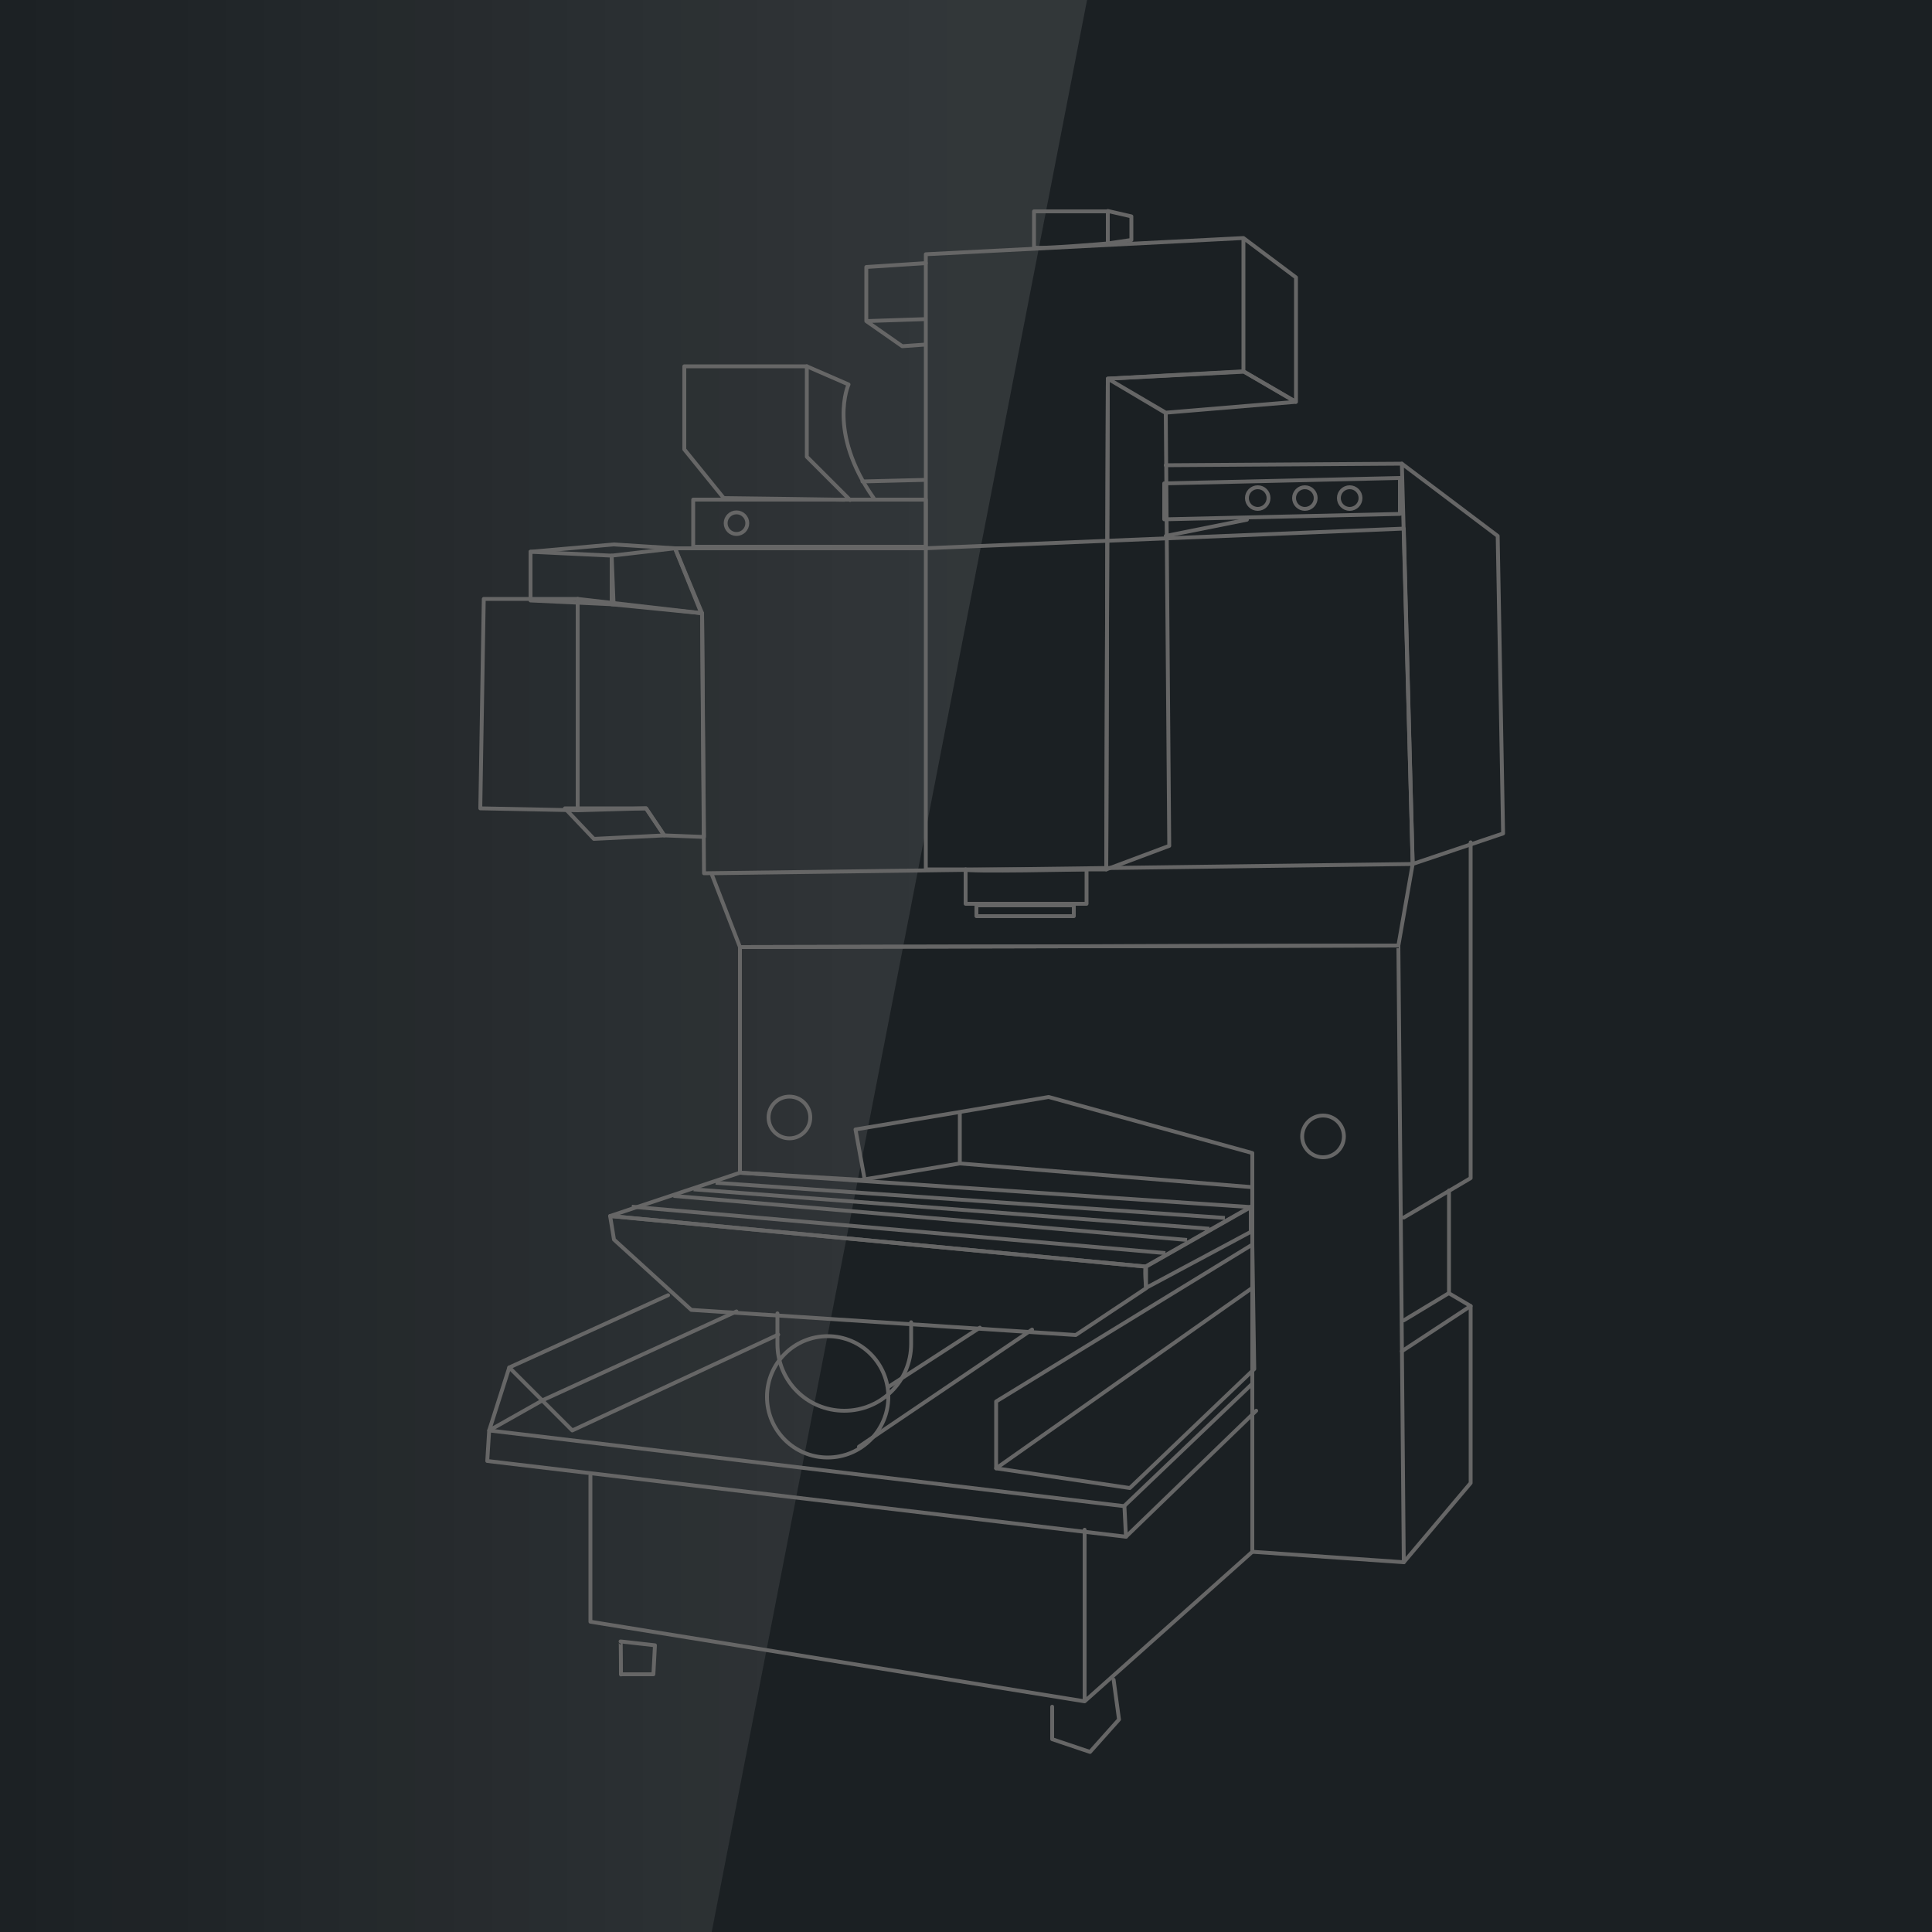
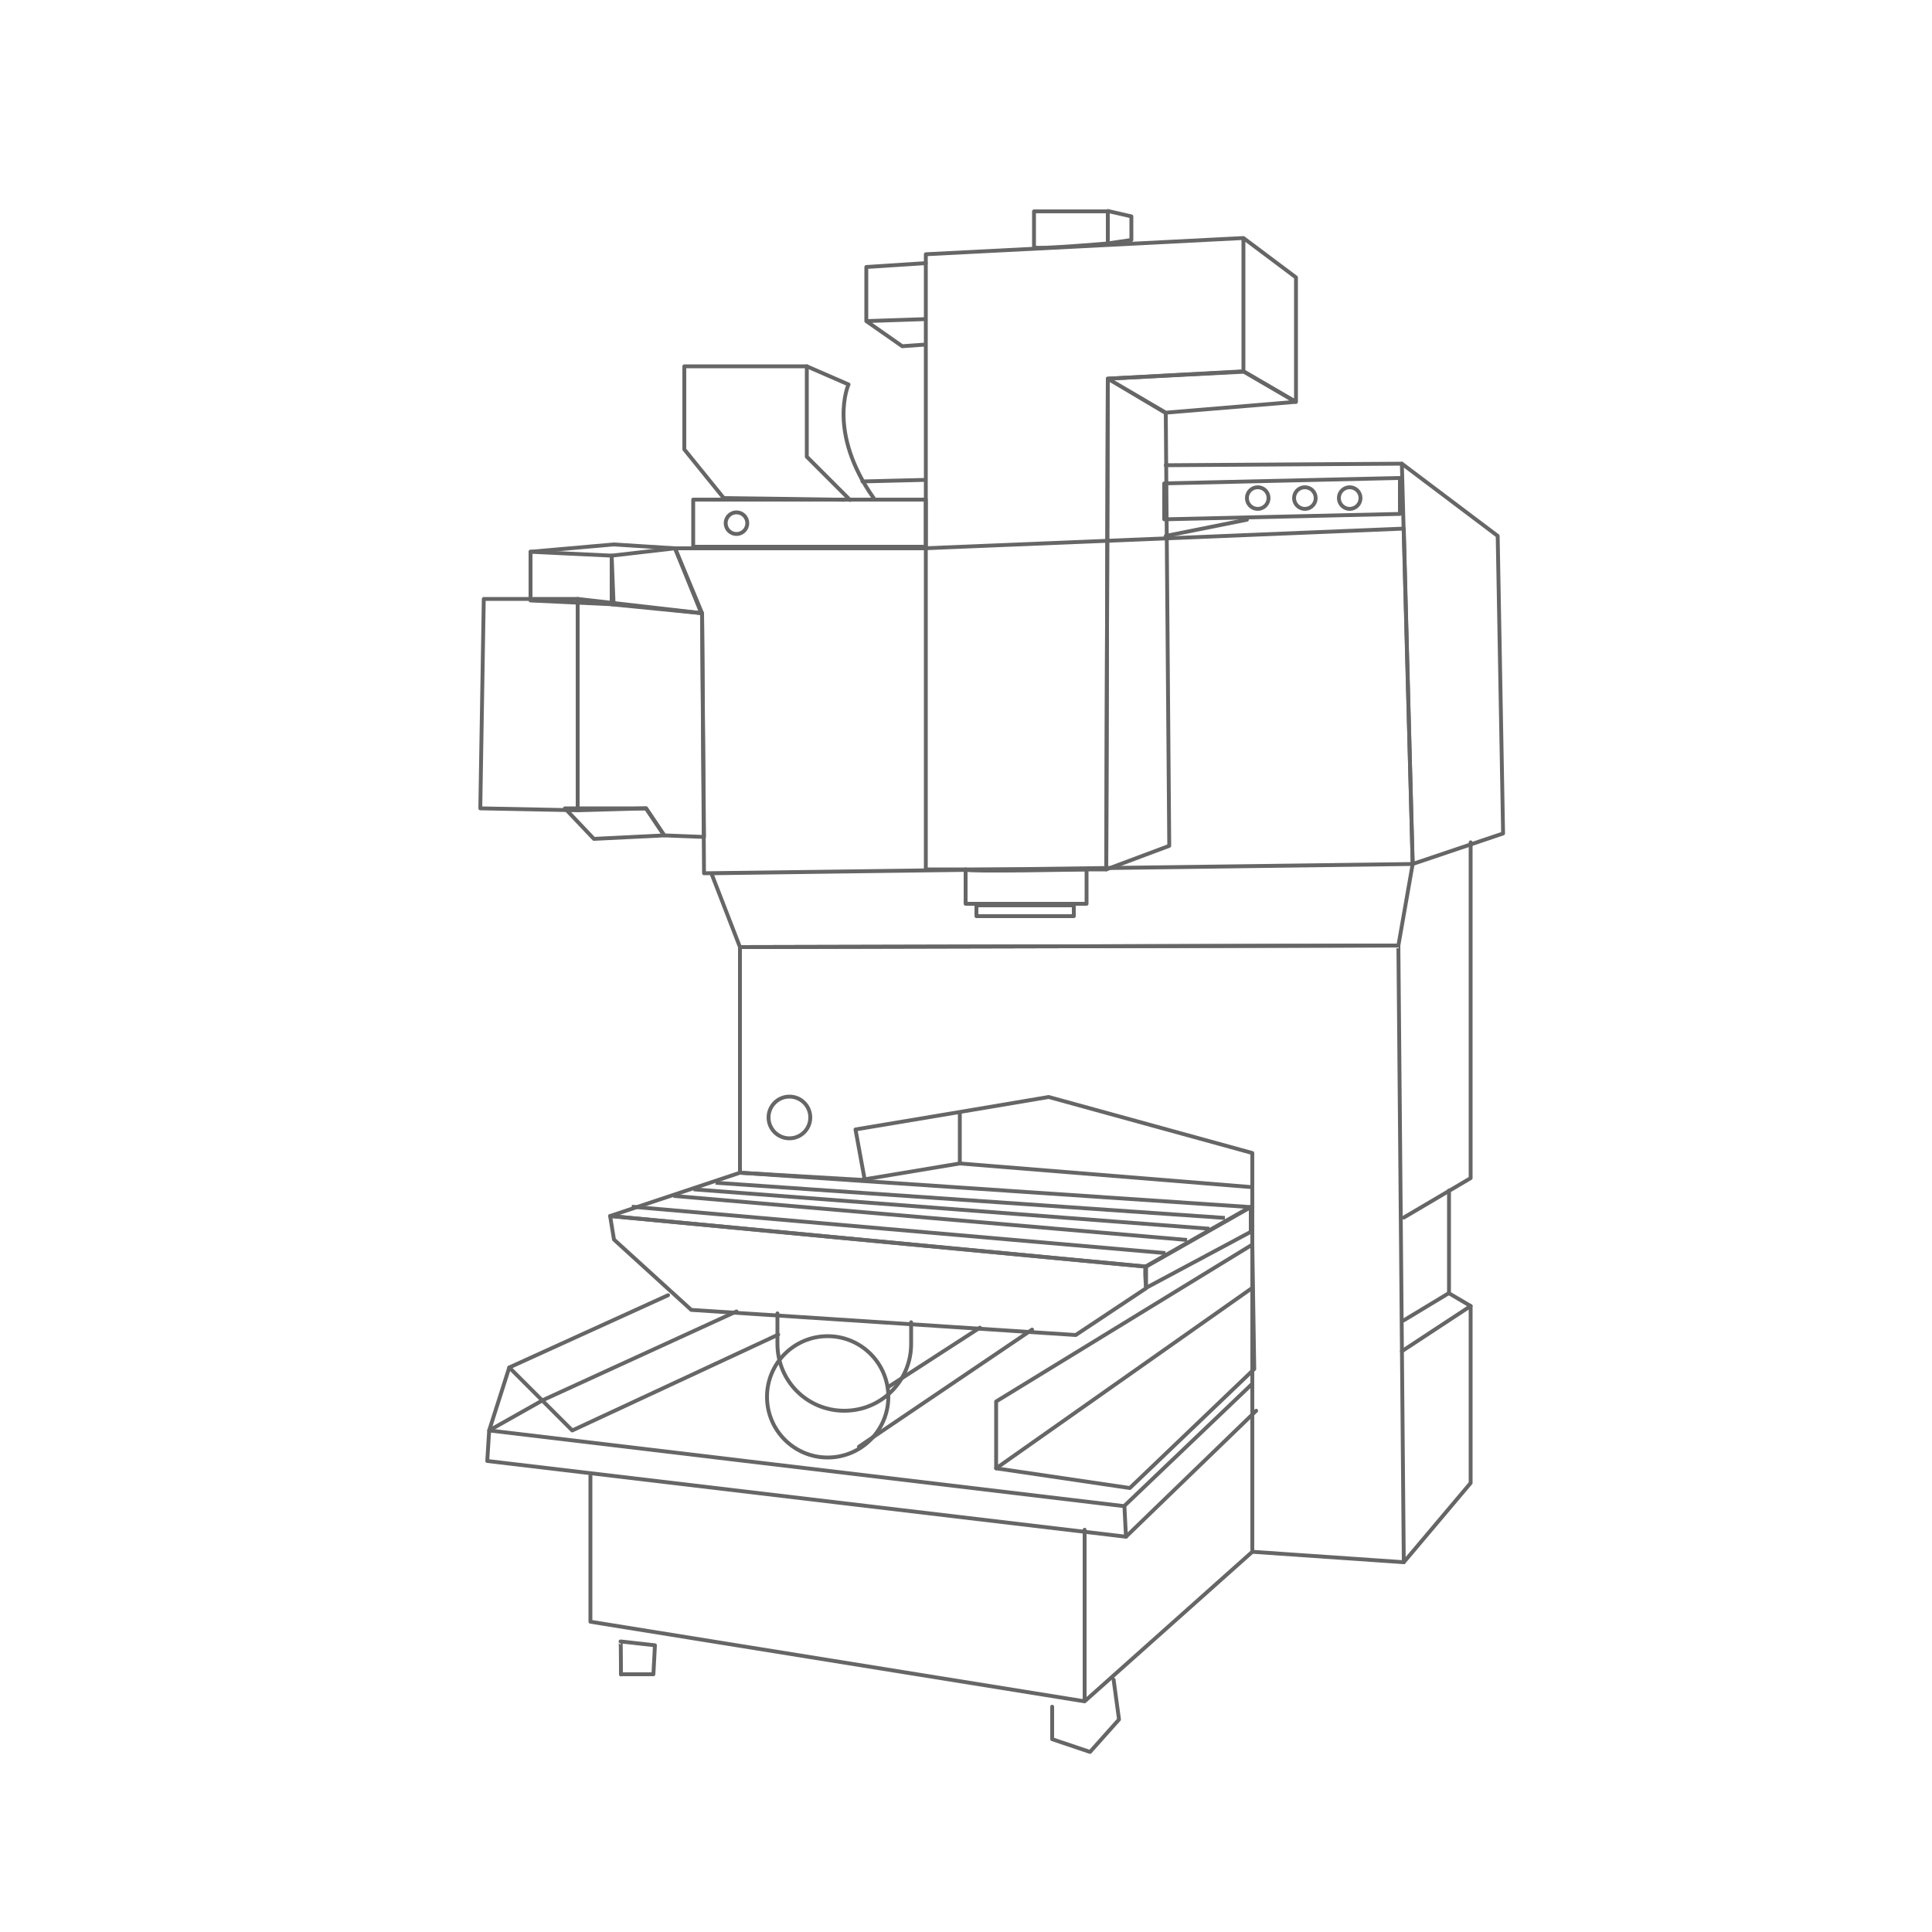
<svg xmlns="http://www.w3.org/2000/svg" version="1.1" id="圖層_1" x="0px" y="0px" viewBox="0 0 500 500" style="enable-background:new 0 0 500 500;" xml:space="preserve">
  <style type="text/css">
	.st0{fill:#1B2023;}
	.st1{fill:url(#SVGID_1_);}
	.st2{fill:none;stroke:#666666;stroke-linecap:round;stroke-linejoin:round;stroke-miterlimit:10;}
	.st3{fill:none;stroke:#666666;stroke-miterlimit:10;}
</style>
-   <rect x="-9.9" y="-8.1" class="st0" width="517.7" height="511.5" />
  <linearGradient id="SVGID_1_" gradientUnits="userSpaceOnUse" x1="244.94" y1="146.703" x2="-5.398" y2="146.703" gradientTransform="matrix(1 0 0 1 0 100)">
    <stop offset="0" style="stop-color:#FFFFFF;stop-opacity:0.1" />
    <stop offset="1" style="stop-color:#FFFFFF;stop-opacity:0" />
  </linearGradient>
  <path class="st1" d="M-9.9-8.1h292.8l-99,509.6H-9.9C-9.9,501.5-8.1-6.3-9.9-8.1z" />
  <path class="st2" d="M184.1,226l7.4,19.1l170.4-0.4l3.7-21.1L184.1,226z M365.6,223.6L182.2,226l-0.5-66.8l-7-17.3h64.4l124.2-5.1  L365.6,223.6z" />
  <path class="st2" d="M239.6,225V65.8l82.2-4.2v34.6L286.7,98l-0.4,127H239.6z M321.8,61.6l13.6,10.2V104l-13.6-7.9L321.8,61.6  L321.8,61.6z" />
  <path class="st2" d="M286.7,98l35.1-1.9l13.5,7.9l-33.6,2.8L286.7,98z M286.3,225l16.3-6.1l-0.9-112l-15-8.9L286.3,225z M249.9,225  v8.9h31.3V225C281.2,225,249.2,225.7,249.9,225z M252.7,234.3h25.2v2.8h-25.2V234.3z" />
  <path class="st2" d="M301.3,125.1l61-1.4v9.3l-61,1.4V125.1z M365.6,223.6l23.4-7.9l-1.4-77L362.8,120L365.6,223.6z M267.6,64v-9.3  h19.1V63C286.7,63,268.3,64.6,267.6,64z M292.8,62.1V56l-6.1-1.4V63L292.8,62.1z M181.7,158.7l-32.2-3.7v54.7l17.7-0.5l4.7,7  l10.3,0.4L181.7,158.7z" />
  <path class="st2" d="M153.7,217.1l-7.5-7.9h21l4.7,7L153.7,217.1z M137.3,155.4v-12.6l21,1l0.5,12.6L137.3,155.4z" />
  <path class="st2" d="M174.7,141.9l-16.4,1.9v12.6l23.4,2.3L174.7,141.9z M125.2,155h24.3v54.7l-25.2-0.5L125.2,155z M179.4,129.3  h60.2v12.2h-60.2V129.3z" />
  <circle class="st2" cx="349.3" cy="128.9" r="2.8" />
  <circle class="st2" cx="337.7" cy="128.9" r="2.8" />
  <circle class="st2" cx="325.5" cy="128.9" r="2.8" />
  <circle class="st2" cx="190.6" cy="135.4" r="2.8" />
  <path class="st2" d="M187.3,128.9l-10.2-12.6V94.8h31.7v23.4l11.2,11.2C220,129.3,187.8,128.9,187.3,128.9z M239.1,82.6l-14.9,0.5  v-14l15.4-1 M239.1,89.2l-5.6,0.4l-9.3-6.5" />
  <path class="st2" d="M208.8,94.8l10.8,4.7c0,0-5.6,12.2,6.5,29.4 M191.5,245.1v58.4l32.3,1.9l-2.4-13.1l25.1-4.2l24.9-4.2l52.7,14.5  v103.2l39.2,2.7l-1.4-159.6L191.5,245.1z" />
  <path class="st2" d="M223.2,305.3l25.2-4.2V288 M380.6,218v86.9l-17.3,10.2" />
  <path class="st2" d="M363.3,404.3l17.3-20.5V338l-5.6-3.3v-26.6 M191.5,303.5l-33.6,11.2l138.7,13.1l27.1-15.4L191.5,303.5z" />
  <path class="st2" d="M296.6,327.7l27.1-15.4v6.5l-27.1,14.5C296.6,333.4,296.1,327.7,296.6,327.7z M235.8,342.2v5.6  c0,9.6-7.7,17.3-17.3,17.3l0,0c-9.6,0-17.3-7.7-17.3-17.3v-7.9" />
  <circle class="st2" cx="214.2" cy="361.5" r="15.7" />
  <path class="st2" d="M157.9,314.7l138.7,13.1v5.6l-18.2,12.1l-99.5-6.5l-20-18.2L157.9,314.7z M222.3,374.4l44.8-30.3 M324.1,322.1  l-66.3,40.6V380l34.6,5.1l32.2-30.8L324.1,322.1z" />
  <path class="st2" d="M172.9,335.2l-41.1,18.7l16.3,16.3l53.3-24.8 M126.6,370.2l164.4,19.6l0.4,7.9l-165.3-19.6L126.6,370.2z" />
  <path class="st2" d="M280.7,395.9v44.4l43.4-38.7 M152.8,381.9v37.8l9.3,1.5l118.6,19.1 M160.7,433.3h8.4l0.4-7.5l-8.9-1  C160.7,424.8,160.7,434.2,160.7,433.3L160.7,433.3z" />
  <path class="st2" d="M272.3,441.7v8.4l9.8,3.3l7.5-8.4l-1.4-10.3 M362.8,120l-61.1,0.4 M239.1,124.2l-15.9,0.4 M257.8,380l66.3-46.7   M290.9,389.8l33.2-31.7 M291.4,397.7l33.7-32.6 M248.4,301.1l75.2,6.1 M229.8,359l23.8-15.4 M363.3,341.7l11.6-7 M362.8,349.7  l17.8-11.7 M301.7,138.7l21-4.2 M137.3,142.8l21.5-1.9l15.9,1" />
  <path class="st3" d="M185.2,306.1l131.8,9.1 M179.5,307.8L313,318 M174.3,309.5l132.9,11.4 M163.5,312.3l138.1,12" />
  <path class="st2" d="M131.8,353.9l-5.2,16.3l14-7.9l50-22.9" />
  <circle class="st2" cx="204.3" cy="289.2" r="5.4" />
-   <circle class="st2" cx="342.4" cy="294.1" r="5.4" />
</svg>